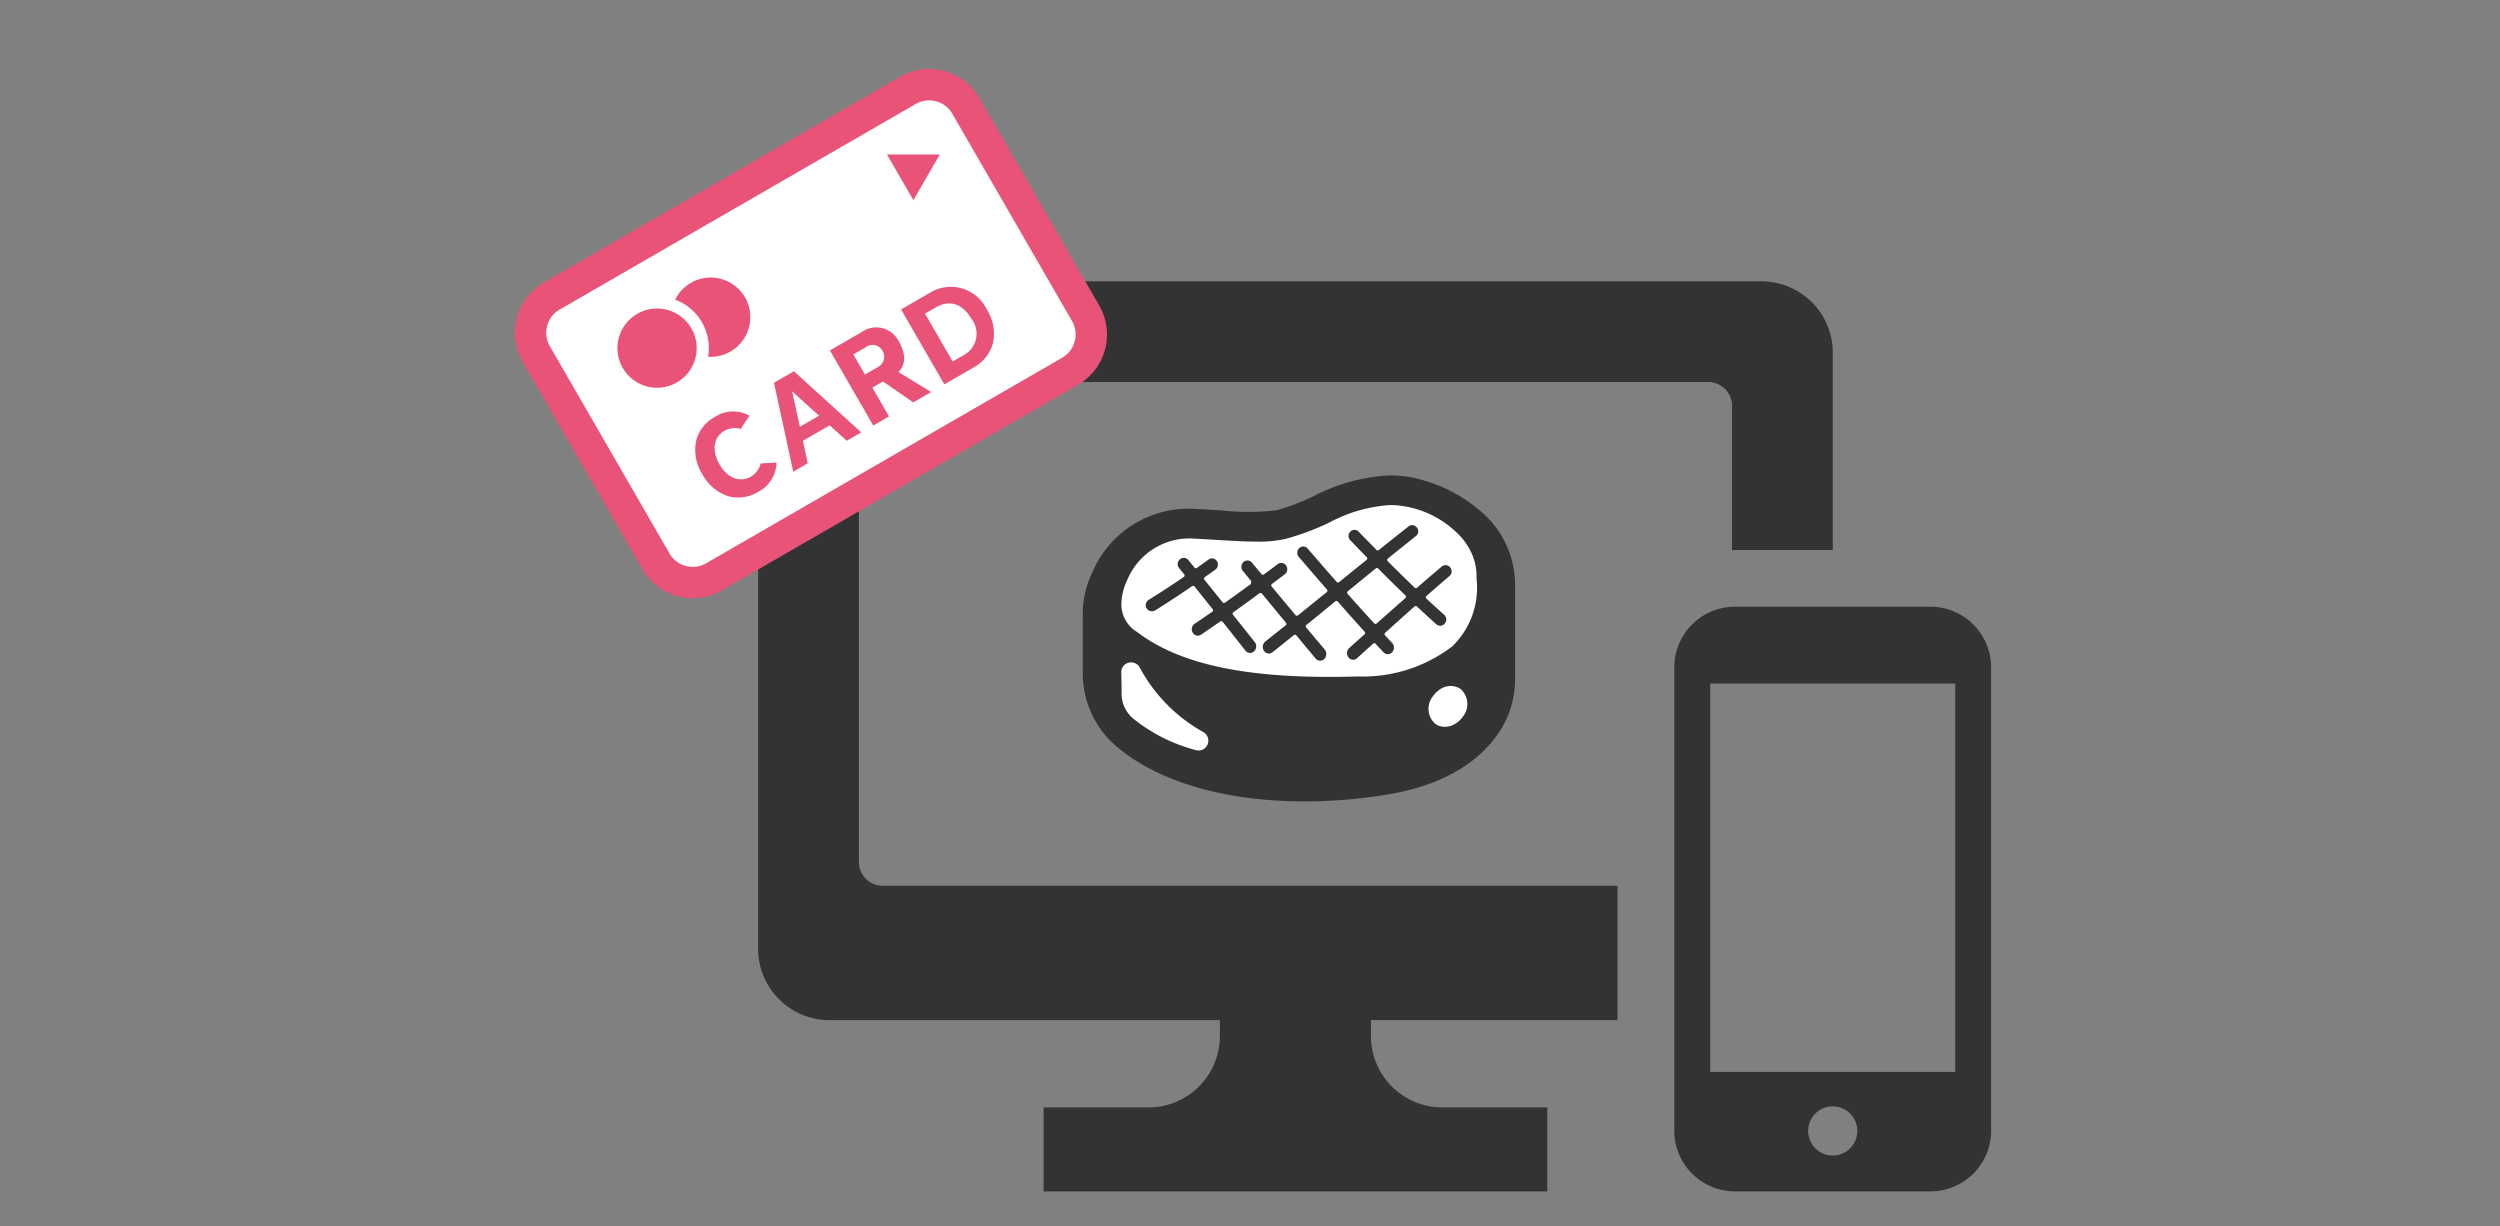
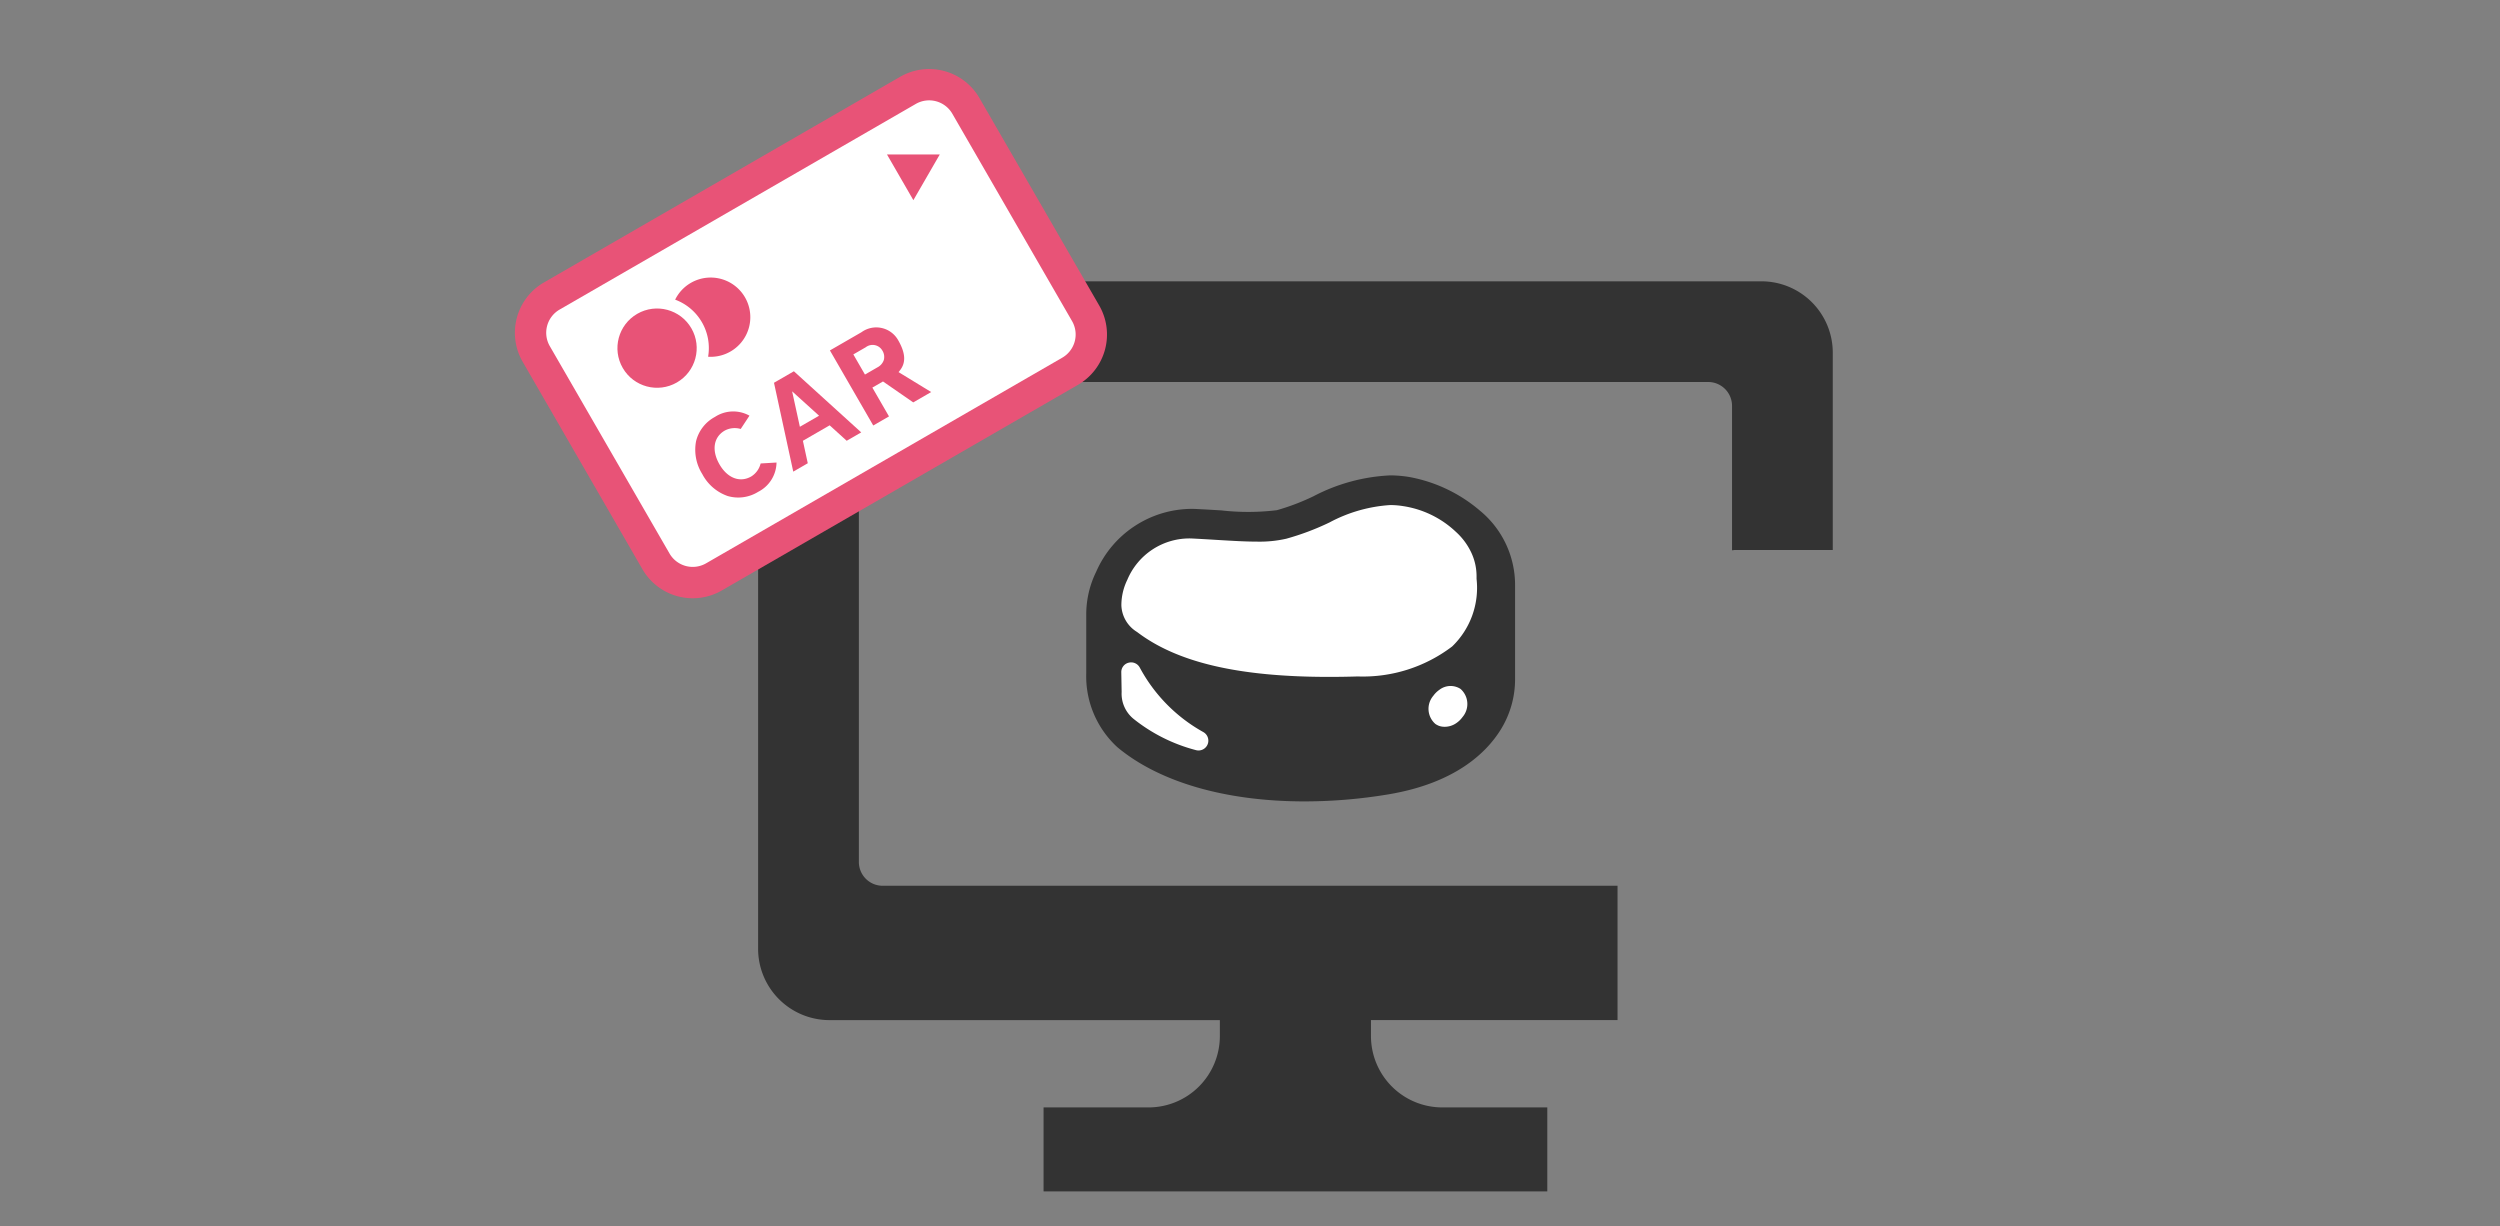
<svg xmlns="http://www.w3.org/2000/svg" width="157" height="77" viewBox="0 0 157 77">
  <rect x="0" y="0" width="157" height="77" fill="#808080" stroke="none" />
  <g transform="translate(11017 -10387)">
    <rect width="157" height="77" transform="translate(-11017 10387)" fill="none" />
    <g transform="translate(-10986 10390)">
      <g transform="translate(16.609 14.667)">
        <g transform="translate(0 0)">
          <path d="M518.216,231.766v-1H533.7v-8.436H487.55a1.494,1.494,0,0,1-1.494-1.494V192.193a1.5,1.5,0,0,1,1.494-1.5h51.841a1.5,1.5,0,0,1,1.5,1.5v9.07c.064,0,.122-.02.188-.02h6.138V188.854a4.482,4.482,0,0,0-4.483-4.483H484.213a4.483,4.483,0,0,0-4.485,4.483v37.43a4.483,4.483,0,0,0,4.485,4.483h24.513v1a4.482,4.482,0,0,1-4.483,4.483h-6.588v5.273h31.634v-5.273H522.7A4.482,4.482,0,0,1,518.216,231.766Z" transform="translate(-479.728 -184.371)" fill="#333" />
          <g transform="translate(57.537 20.434)">
-             <path d="M530.122,196.555H517.845a3.813,3.813,0,0,0-3.81,3.809v29.1a3.814,3.814,0,0,0,3.81,3.81h12.276a3.814,3.814,0,0,0,3.81-3.809v-29.1A3.813,3.813,0,0,0,530.122,196.555Zm-6.138,34.466a1.544,1.544,0,1,1,1.545-1.543A1.545,1.545,0,0,1,523.983,231.021Zm7.693-29.643v24.394H516.29V201.378Z" transform="translate(-514.035 -196.555)" fill="#333" />
-           </g>
+             </g>
        </g>
      </g>
      <g transform="translate(36.995 26.855)">
-         <path d="M156.644,196.966c2.627,2.19,6.8,3.4,11.747,3.4a32.067,32.067,0,0,0,5.292-.446c4.15-.7,6.11-2.587,7.022-4.046a6,6,0,0,0,.911-3.195v-5.894a6.042,6.042,0,0,0-2.2-4.672,9.428,9.428,0,0,0-4.455-2.121,7.426,7.426,0,0,0-1.193-.1,11.508,11.508,0,0,0-4.811,1.31,14.233,14.233,0,0,1-2.3.876,14.982,14.982,0,0,1-3.5.012l-.22-.013c-.484-.029-.986-.059-1.538-.086-.111-.005-.224-.009-.336-.009a6.579,6.579,0,0,0-5.978,3.958,6.086,6.086,0,0,0-.62,2.67v3.7A6.042,6.042,0,0,0,156.644,196.966Z" transform="translate(-154.464 -179.893)" fill="#333" />
+         <path d="M156.644,196.966c2.627,2.19,6.8,3.4,11.747,3.4a32.067,32.067,0,0,0,5.292-.446c4.15-.7,6.11-2.587,7.022-4.046a6,6,0,0,0,.911-3.195v-5.894a6.042,6.042,0,0,0-2.2-4.672,9.428,9.428,0,0,0-4.455-2.121,7.426,7.426,0,0,0-1.193-.1,11.508,11.508,0,0,0-4.811,1.31,14.233,14.233,0,0,1-2.3.876,14.982,14.982,0,0,1-3.5.012c-.484-.029-.986-.059-1.538-.086-.111-.005-.224-.009-.336-.009a6.579,6.579,0,0,0-5.978,3.958,6.086,6.086,0,0,0-.62,2.67v3.7A6.042,6.042,0,0,0,156.644,196.966Z" transform="translate(-154.464 -179.893)" fill="#333" />
        <path d="M241.385,233.464a1.583,1.583,0,0,1-.38.375h0a1.279,1.279,0,0,1-.874.234l-.066-.01a.983.983,0,0,1-.184-.051c-.01,0-.018-.009-.027-.013a.965.965,0,0,1-.179-.1,1.26,1.26,0,0,1-.13-1.764,1.578,1.578,0,0,1,.379-.375h0a1.152,1.152,0,0,1,1.332-.059A1.261,1.261,0,0,1,241.385,233.464Z" transform="translate(-217.53 -218.292)" fill="#fff" />
        <path d="M164.3,191.872a4.232,4.232,0,0,1,4.019-2.6c.587.029,1.128.062,1.634.093.951.057,1.77.106,2.486.106a7.565,7.565,0,0,0,1.847-.183,16.271,16.271,0,0,0,2.708-1.019,9.328,9.328,0,0,1,3.813-1.094h0a5.044,5.044,0,0,1,.807.065,6.161,6.161,0,0,1,3.325,1.62,4.11,4.11,0,0,1,.96,1.292,3.5,3.5,0,0,1,.335,1.489v.167a5.107,5.107,0,0,1-1.534,4.248,9.26,9.26,0,0,1-5.934,1.882q-.924.028-1.788.028c-5.7,0-9.554-.908-12.066-2.821a2.043,2.043,0,0,1-.984-1.674A3.645,3.645,0,0,1,164.3,191.872Z" transform="translate(-161.501 -185.312)" fill="#fff" />
        <path d="M164.385,225.75a.616.616,0,0,1,.7.31,10.088,10.088,0,0,0,3.97,4.037l.021.012a.617.617,0,0,1-.3,1.154.641.641,0,0,1-.178-.025,10.534,10.534,0,0,1-3.9-1.955,2.04,2.04,0,0,1-.754-1.691l-.022-1.236A.607.607,0,0,1,164.385,225.75Z" transform="translate(-161.5 -213.988)" fill="#fff" />
-         <path d="M170.344,197.474l.031,0a.375.375,0,0,0,.2-.057c.758-.472,1.524-.975,2.314-1.517a.11.11,0,0,1,.148.021c.39.486.773.964,1.142,1.427a.108.108,0,0,1-.024.157q-.55.383-1.11.756a.418.418,0,0,0-.128.548.378.378,0,0,0,.306.2h.026a.365.365,0,0,0,.2-.063q.605-.407,1.207-.828a.11.11,0,0,1,.149.022c.491.619.949,1.2,1.361,1.722l.068.087a.378.378,0,0,0,.279.146h.014a.364.364,0,0,0,.264-.114c.009-.009.017-.019.026-.029a.443.443,0,0,0,0-.546c-.412-.518-.871-1.094-1.362-1.708a.11.11,0,0,1,.022-.158q.83-.594,1.642-1.194a.108.108,0,0,1,.148.018q.752.914,1.515,1.837a.11.11,0,0,1-.016.156q-.639.511-1.28,1.017a.444.444,0,0,0-.1.568.429.429,0,0,0,.065.083.366.366,0,0,0,.251.108h.008a.342.342,0,0,0,.2-.065.09.09,0,0,0,.023-.015q.674-.536,1.345-1.079a.11.11,0,0,1,.153.015q.5.607,1.007,1.21c.068.083.136.167.205.248a.374.374,0,0,0,.284.136.009.009,0,0,0,.006,0,.368.368,0,0,0,.272-.127.451.451,0,0,0,.106-.247.439.439,0,0,0-.1-.331q-.58-.689-1.162-1.385a.109.109,0,0,1,.015-.155q.917-.744,1.818-1.484a.108.108,0,0,1,.15.013q.835.954,1.692,1.9a.11.11,0,0,1-.008.155l-.178.159-.781.7a.442.442,0,0,0-.13.423.4.4,0,0,0,.065.151.373.373,0,0,0,.308.168h.015a.365.365,0,0,0,.231-.1l.276-.25.472-.426.26-.236a.109.109,0,0,1,.154.007c.16.175.322.349.484.522l.014.014a.366.366,0,0,0,.27.119h.026a.379.379,0,0,0,.261-.136.394.394,0,0,0,.068-.116.43.43,0,0,0-.082-.455c-.151-.159-.3-.318-.45-.479a.109.109,0,0,1,.007-.155c.611-.551,1.228-1.107,1.851-1.658a.109.109,0,0,1,.147,0q.6.563,1.21,1.114a.378.378,0,0,0,.25.1.25.25,0,0,0,.034,0,.416.416,0,0,0,.074-.014h0a.38.38,0,0,0,.187-.13.4.4,0,0,0-.046-.549q-.564-.5-1.112-1.013a.11.11,0,0,1,0-.163q.725-.638,1.458-1.261a.39.39,0,0,0-.224-.676.36.36,0,0,0-.268.085q-.779.655-1.551,1.329a.109.109,0,0,1-.148,0c-.579-.552-1.146-1.109-1.7-1.663a.11.11,0,0,1,.009-.163q.885-.716,1.774-1.422a.336.336,0,0,0,.116-.163.356.356,0,0,0,.017-.183.394.394,0,0,0-.332-.33.355.355,0,0,0-.265.071l-.076.06-.153.12q-.825.65-1.646,1.31a.11.11,0,0,1-.147-.009q-.515-.522-1.012-1.034l-.108-.111c-.008-.008-.016-.016-.023-.022a.361.361,0,0,0-.248-.092.353.353,0,0,0-.26.119.375.375,0,0,0-.1.208.394.394,0,0,0,.11.33q.508.527,1.031,1.063a.11.11,0,0,1-.009.162c-.582.469-1.16.938-1.731,1.4a.109.109,0,0,1-.151-.013q-.777-.886-1.54-1.768l-.12-.14c-.056-.063-.11-.125-.164-.188a.367.367,0,0,0-.265-.128.363.363,0,0,0-.272.111.408.408,0,0,0-.065.472.334.334,0,0,0,.049.074l.04.046a.134.134,0,0,0,.015.017c.564.657,1.136,1.321,1.716,1.986a.108.108,0,0,1-.013.156c-.6.484-1.2.974-1.81,1.462a.11.11,0,0,1-.153-.015q-.754-.9-1.5-1.8a.11.11,0,0,1,.019-.158q.4-.3.8-.6a.411.411,0,0,0,.1-.543.371.371,0,0,0-.245-.171.361.361,0,0,0-.284.066q-.44.328-.879.652a.108.108,0,0,1-.148-.019l-.5-.6-.037-.045-.066-.08a.279.279,0,0,0-.063-.059.341.341,0,0,0-.2-.073.353.353,0,0,0-.218.06.364.364,0,0,0-.06.048.387.387,0,0,0-.066.087.408.408,0,0,0,.037.461l.526.639-.023.182q-.808.593-1.624,1.172a.108.108,0,0,1-.147-.02c-.371-.462-.754-.939-1.146-1.422a.108.108,0,0,1,.021-.158q.326-.228.659-.469a.4.4,0,0,0,.142-.469.369.369,0,0,0-.031-.067.4.4,0,0,0-.065-.078.352.352,0,0,0-.173-.091.366.366,0,0,0-.288.063l-.18.13c-.188.134-.375.267-.559.4a.108.108,0,0,1-.147-.021c-.117-.144-.234-.288-.351-.432l-.042-.051a.349.349,0,0,0-.108-.088.333.333,0,0,0-.144-.042.377.377,0,0,0-.242.07.326.326,0,0,0-.039.031.4.4,0,0,0-.1.143.384.384,0,0,0,.056.394l.325.4a.11.11,0,0,1-.024.159c-.752.514-1.484.991-2.207,1.44a.394.394,0,0,0-.135.529A.372.372,0,0,0,170.344,197.474Zm12.314-1.249c.584-.476,1.175-.959,1.769-1.441a.109.109,0,0,1,.146.008c.557.563,1.129,1.131,1.713,1.693a.108.108,0,0,1,0,.16c-.609.534-1.213,1.071-1.81,1.6a.11.11,0,0,1-.153-.008q-.847-.921-1.674-1.859A.109.109,0,0,1,182.659,196.225Z" transform="translate(-166.017 -188.945)" fill="#333" />
      </g>
      <g transform="translate(0 16.562) rotate(-30)">
        <path d="M3.649,0H29.475a3.649,3.649,0,0,1,3.649,3.649V18.688a3.649,3.649,0,0,1-3.649,3.649H3.649A3.649,3.649,0,0,1,0,18.688V3.649A3.649,3.649,0,0,1,3.649,0Z" transform="translate(0)" fill="#e85377" />
        <path d="M1.682,0H27.508A1.682,1.682,0,0,1,29.19,1.682V16.721A1.682,1.682,0,0,1,27.508,18.4H1.682A1.682,1.682,0,0,1,0,16.721V1.682A1.682,1.682,0,0,1,1.682,0Z" transform="translate(1.967 1.967)" fill="#fff" />
        <g transform="translate(6.243 12.677)">
-           <path d="M0,5.433V0H2.092A2.5,2.5,0,0,1,4.657,2.716a2.8,2.8,0,0,1-.71,1.992,2.477,2.477,0,0,1-1.841.724Zm1.17-.981h.8A1.521,1.521,0,0,0,3.53,2.716c0-1.1-.575-1.736-1.577-1.736H1.17Z" transform="translate(15.982 0.005)" fill="#e85377" />
          <path d="M0,5.438,1.743,0H3.186L4.929,5.438H3.876L3.435,4.063H1.493L1.053,5.438ZM1.768,3.207H3.16l-.7-2.172Z" transform="translate(5.024 0.002)" fill="#e85377" />
          <path d="M2.482,5.431A2.366,2.366,0,0,1,.69,4.7,2.865,2.865,0,0,1,0,2.715,2.868,2.868,0,0,1,.69.732,2.368,2.368,0,0,1,2.482,0,2.094,2.094,0,0,1,4.4,1.016l-.894.448a1.325,1.325,0,0,0-.917-.413c-.816,0-1.345.653-1.349,1.664s.534,1.663,1.349,1.663a1.327,1.327,0,0,0,.917-.412l.894.448A2.1,2.1,0,0,1,2.482,5.431Z" transform="translate(0 0.006)" fill="#e85377" />
          <path d="M2.9,5.443,1.912,3.354H1.141V5.443H0V0H2.292A1.579,1.579,0,0,1,4.033,1.583c0,.93-.27,1.47-.851,1.7l-.13.051L4.2,5.443ZM1.148,2.412h.907a.813.813,0,0,0,.577-.2.751.751,0,0,0,.216-.56.707.707,0,0,0-.8-.7h-.9Z" transform="translate(10.824)" fill="#e85377" />
        </g>
        <path d="M2.87,1.657,0,0V3.313Z" transform="translate(26.324 3.812)" fill="#e85377" />
        <path d="M1.384,0A2.476,2.476,0,0,0,0,.42,3.236,3.236,0,0,1,.746,2.489,3.234,3.234,0,0,1,0,4.559,2.489,2.489,0,1,0,1.384,0Z" transform="translate(10.244 4.636)" fill="#e85377" />
        <ellipse cx="2.489" cy="2.489" rx="2.489" ry="2.489" transform="translate(5.249 4.636)" fill="#e85377" />
      </g>
    </g>
  </g>
</svg>